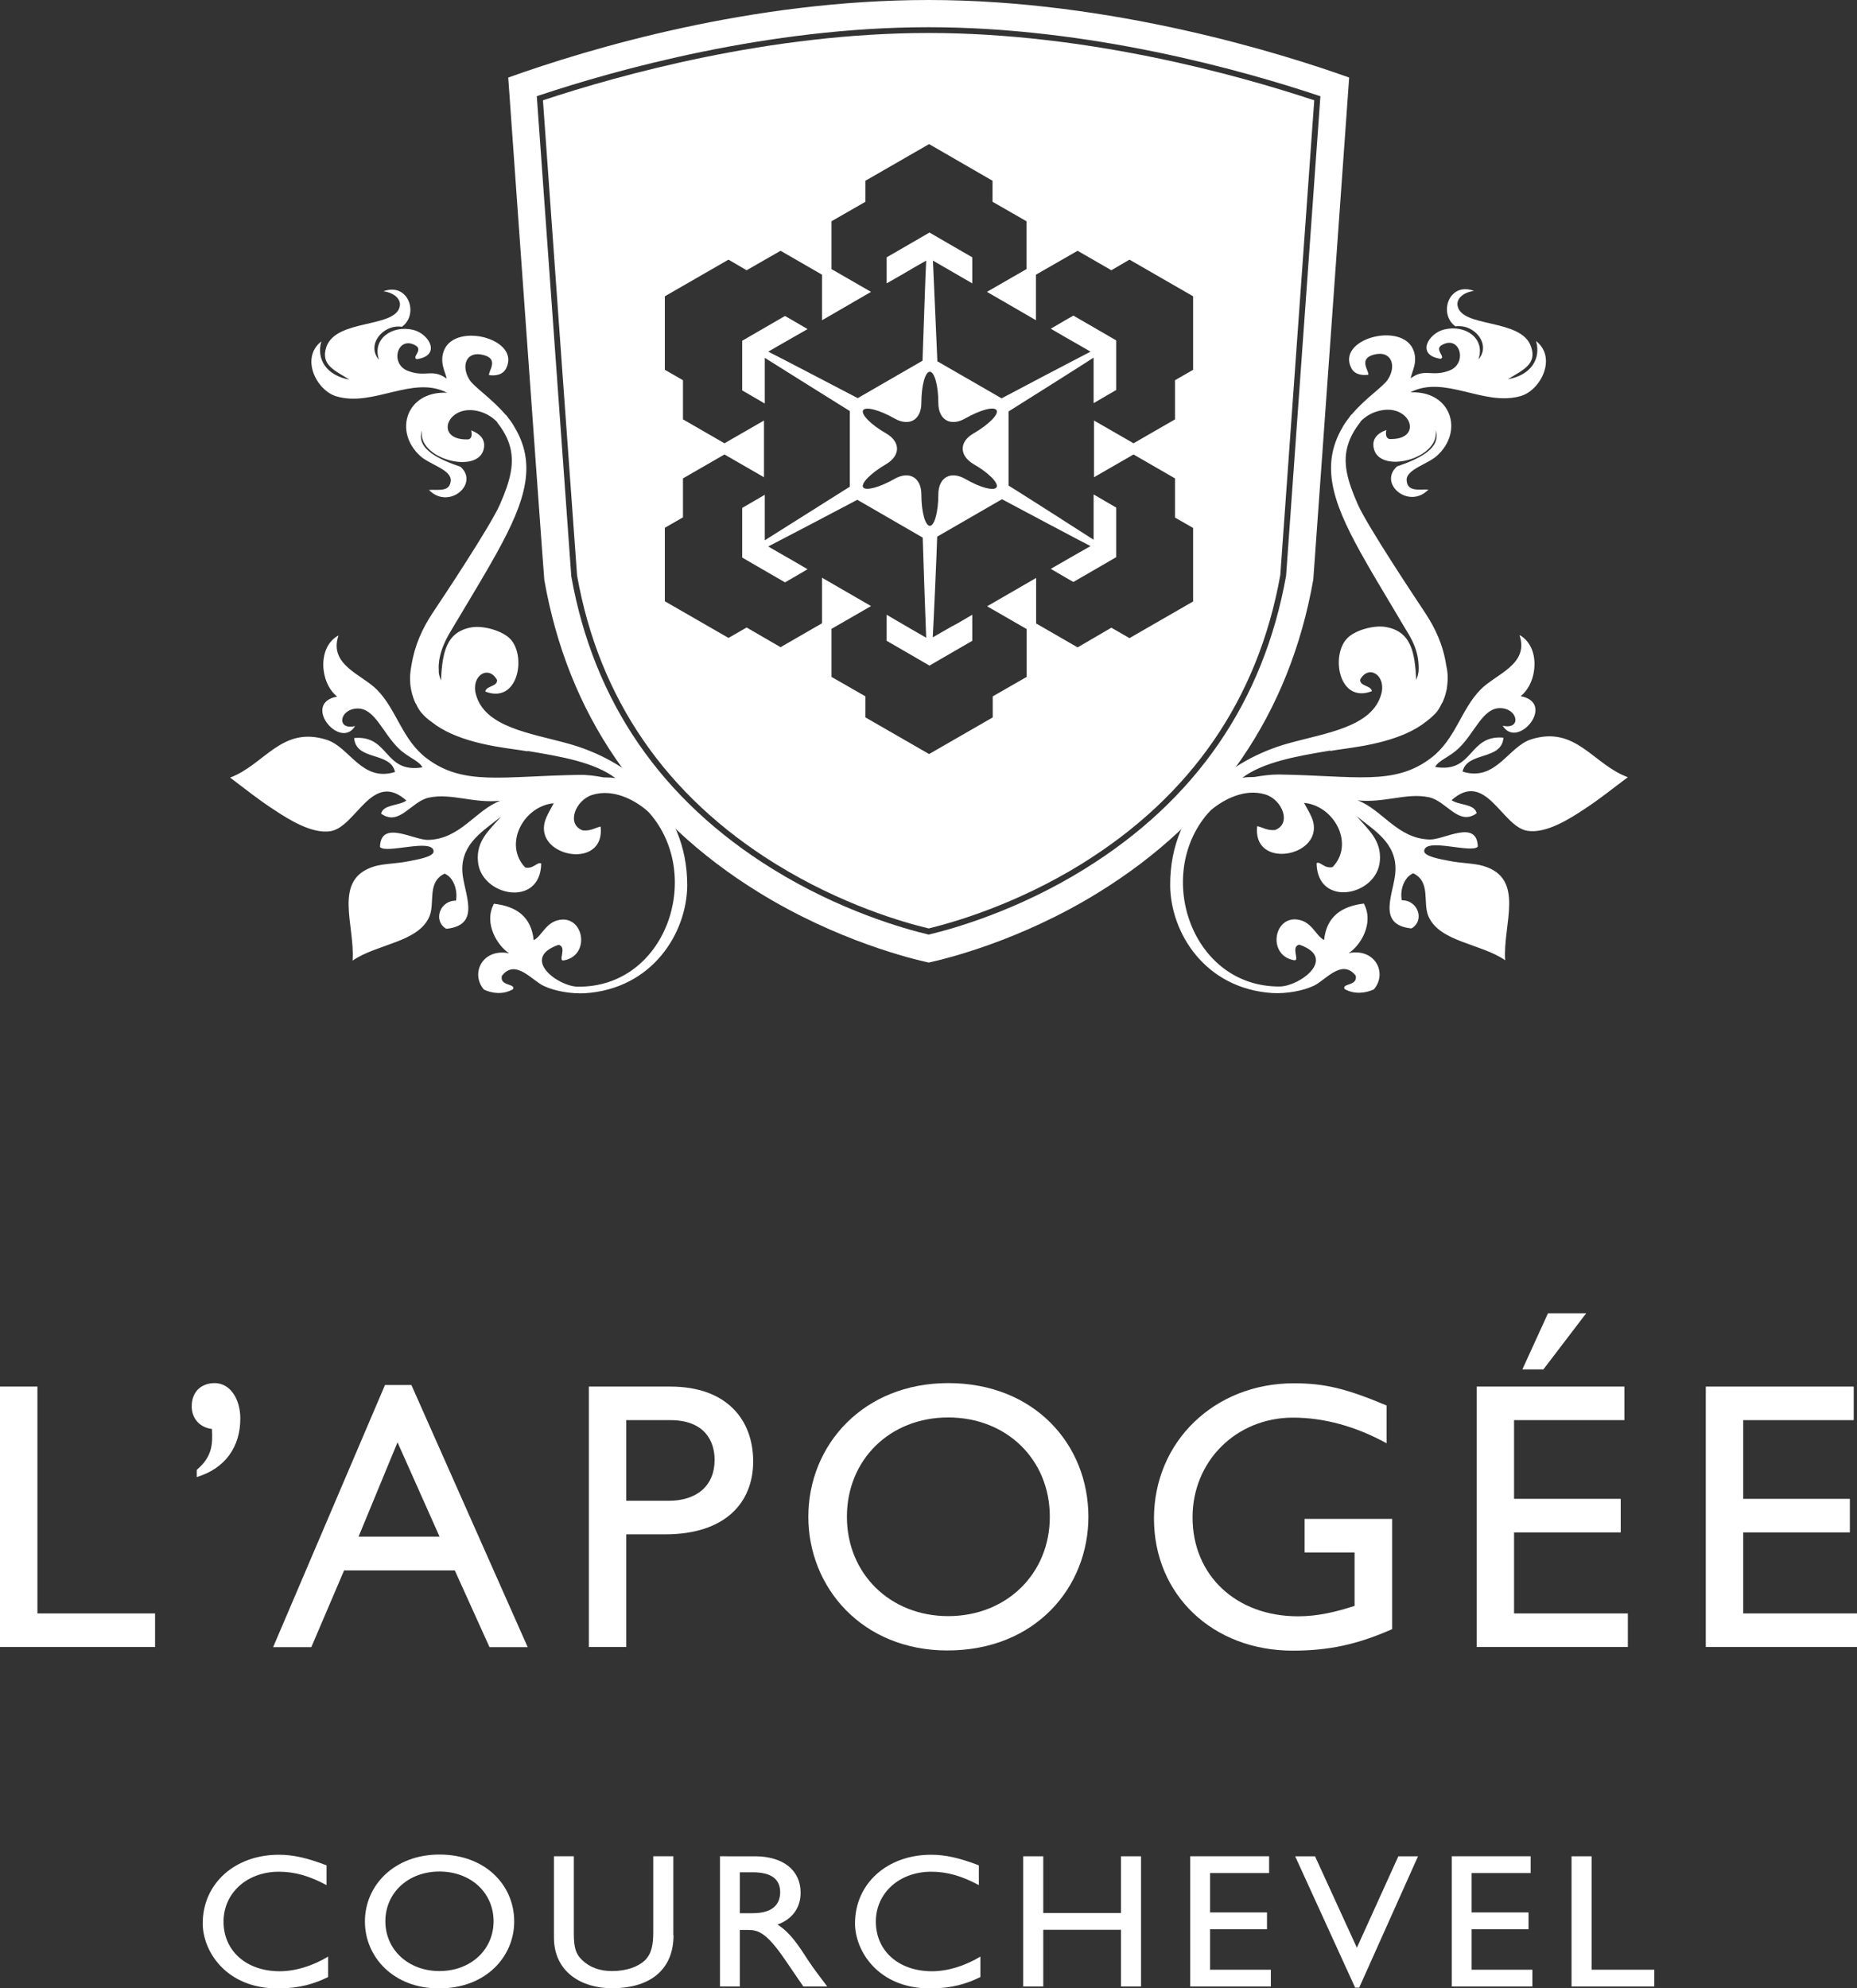
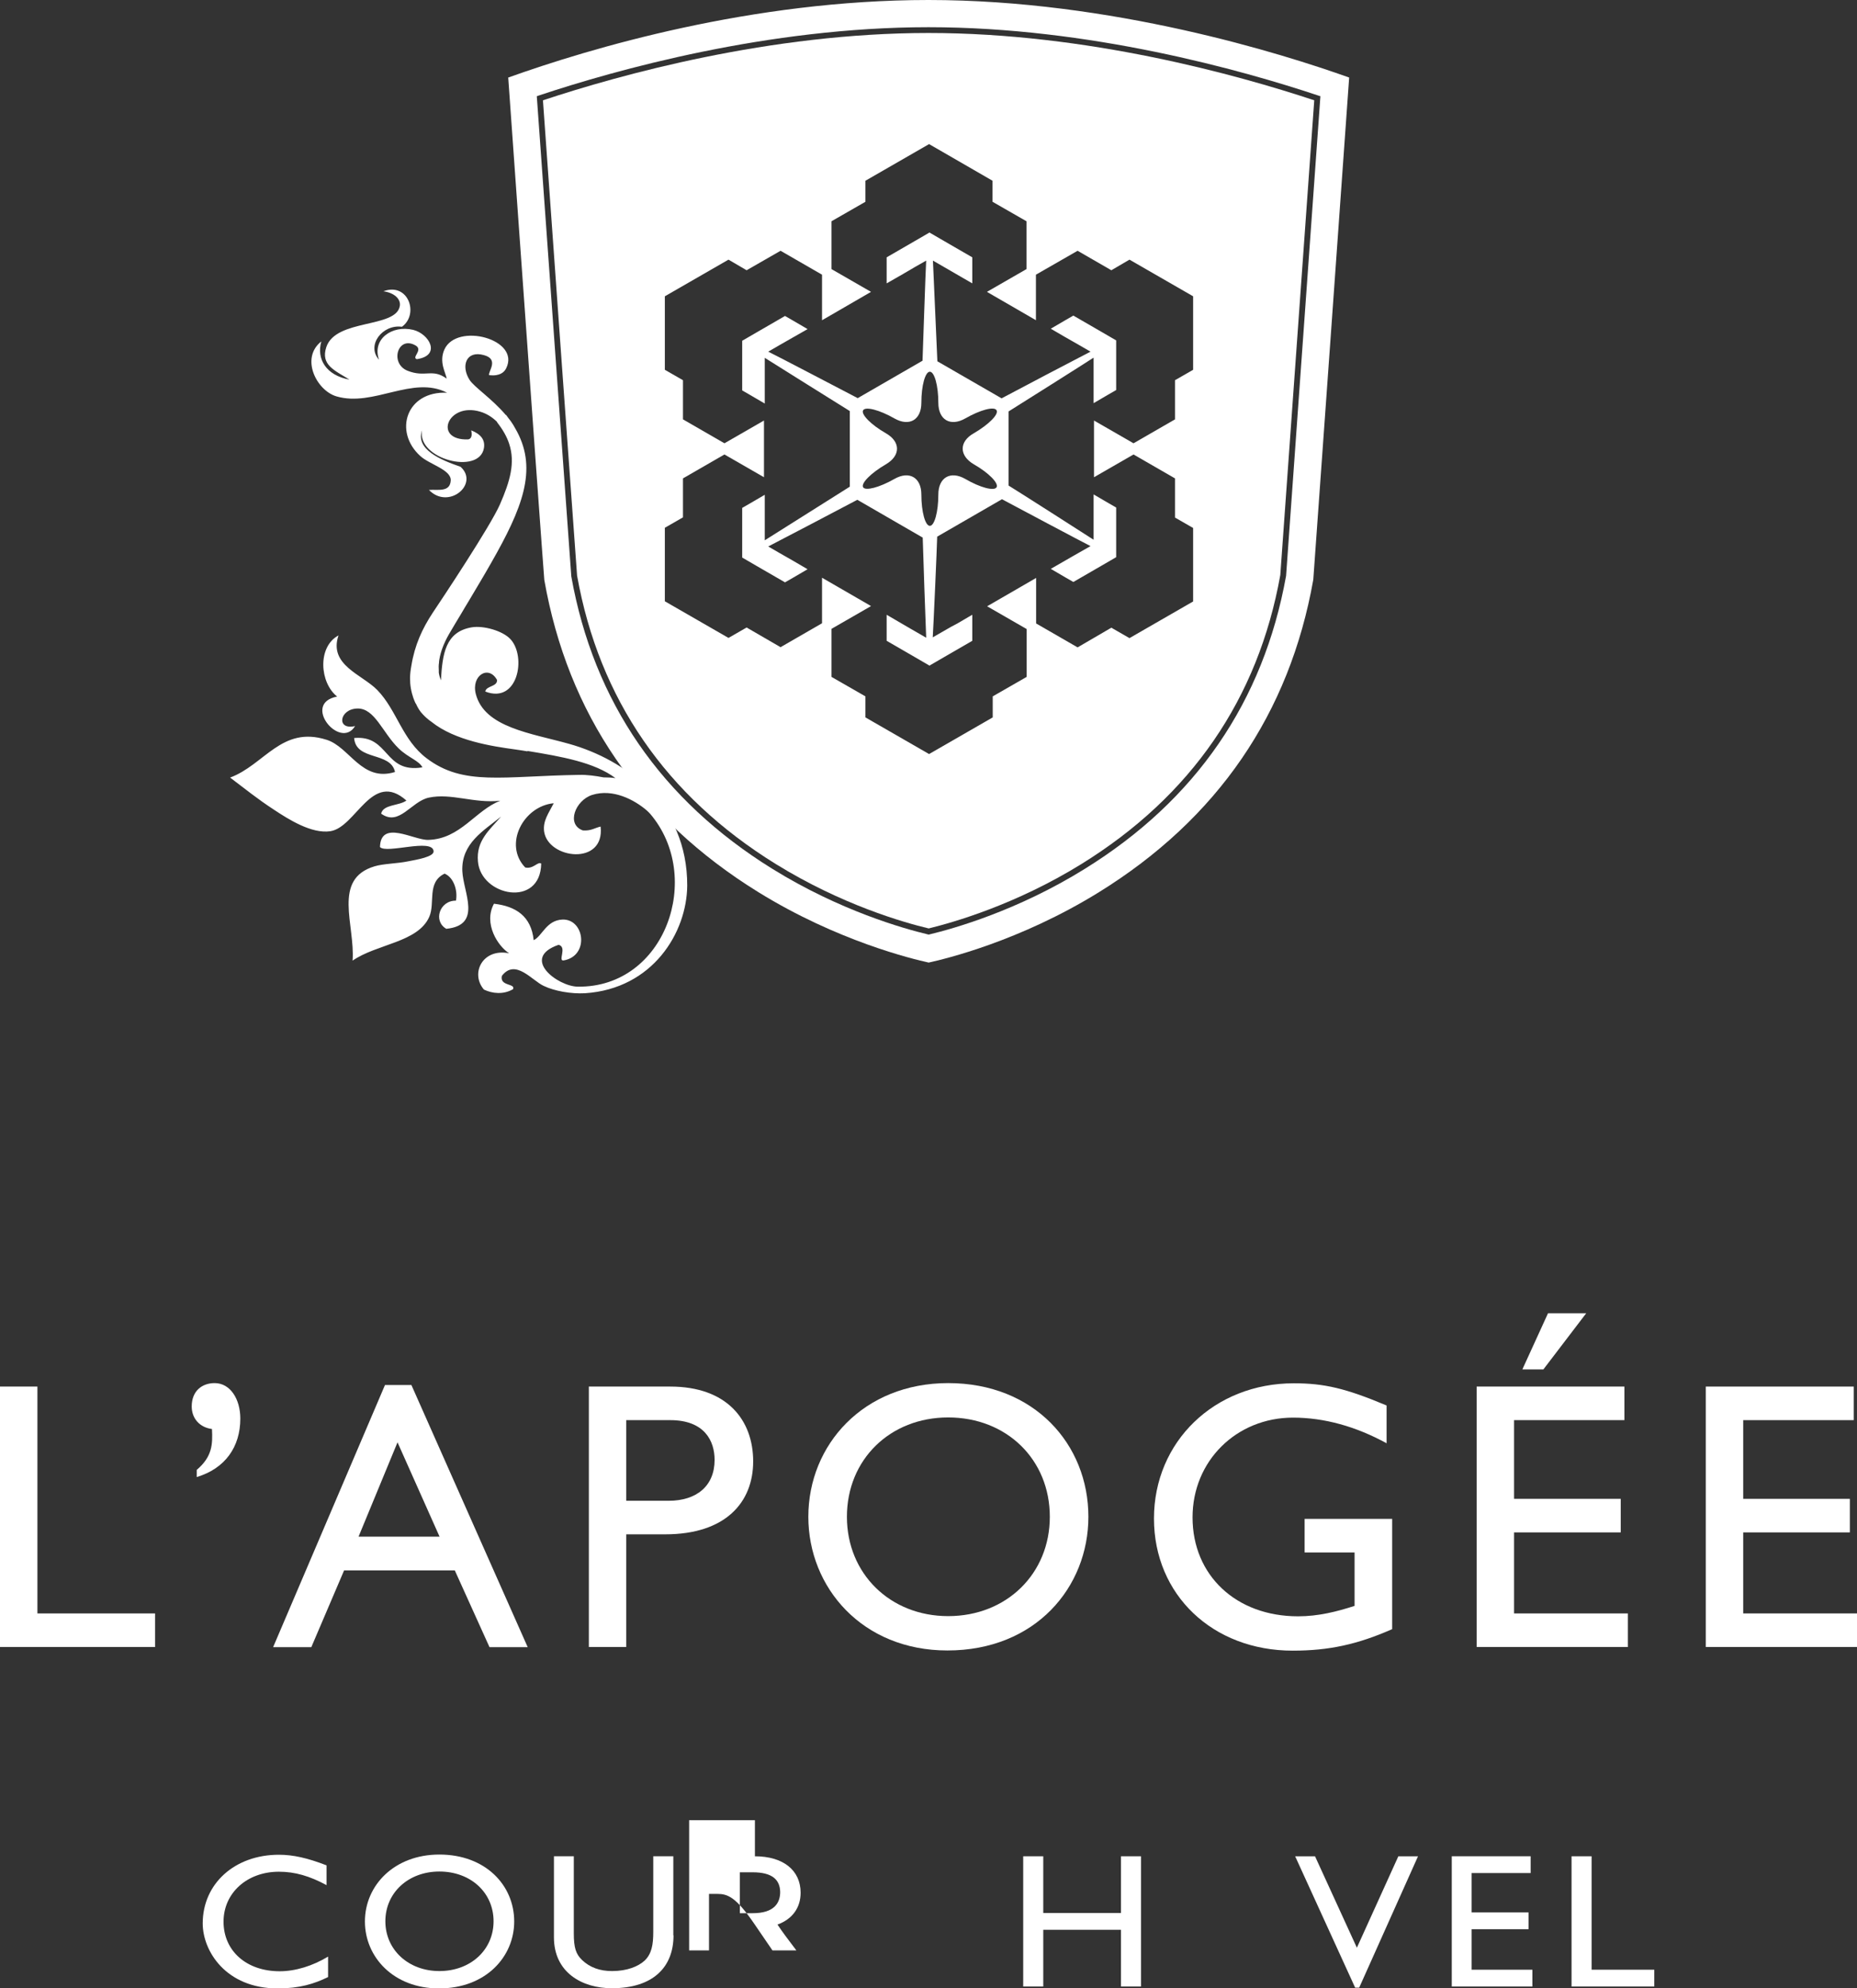
<svg xmlns="http://www.w3.org/2000/svg" version="1.1" x="0px" y="0px" viewBox="0 0 96.28 103.07" style="enable-background:new 0 0 96.28 103.07;" xml:space="preserve">
  <rect x="0" y="0" width="96.28" height="103.07" fill="#333333" stroke="none" />
  <style type="text/css">
	.st0{fill:#FFFFFF;}
</style>
  <g id="APG">
    <g>
      <path class="st0" d="M1.94,83.64h6.1v1.74H0V71.88h1.94V83.64z" />
      <path class="st0" d="M10.2,76.2c0.81-0.69,0.83-1.33,0.79-2.12c-0.63-0.08-1.05-0.54-1.05-1.17c0-0.79,0.52-1.21,1.19-1.21    c0.81,0,1.33,0.83,1.33,1.84c0,1.47-0.79,2.59-2.26,3.03V76.2z" />
      <path class="st0" d="M27.36,85.39h-1.98l-1.8-3.98h-5.74l-1.7,3.98h-1.98l5.8-13.59h1.37L27.36,85.39z M18.59,79.66h4.2    l-2.18-4.89L18.59,79.66z" />
      <path class="st0" d="M34.75,71.88c2.95,0,4.3,1.74,4.3,3.88c0,2.12-1.43,3.78-4.56,3.78h-2.02v5.84h-1.94V71.88H34.75z     M32.47,77.8h2.2c1.45,0,2.38-0.77,2.38-2.12c0-0.99-0.53-2.06-2.3-2.06h-2.28V77.8z" />
      <path class="st0" d="M49.16,71.7c4.46,0,7.27,3.17,7.27,6.93c0,3.64-2.73,6.93-7.31,6.93c-4.42,0-7.21-3.27-7.21-6.93    C41.91,74.89,44.78,71.7,49.16,71.7z M49.16,83.78c3.03,0,5.27-2.2,5.27-5.15c0-2.97-2.24-5.15-5.27-5.15    c-3.01,0-5.25,2.18-5.25,5.15C43.91,81.58,46.15,83.78,49.16,83.78z" />
      <path class="st0" d="M72.17,84.46c-1.8,0.79-3.27,1.11-5.15,1.11c-4.14,0-7.19-2.89-7.19-6.85c0-3.98,3.13-7.01,7.25-7.01    c1.58,0,2.69,0.26,4.81,1.15v1.96c-1.58-0.87-3.23-1.33-4.85-1.33c-2.93,0-5.21,2.24-5.21,5.17c0,3.01,2.26,5.13,5.47,5.13    c1.05,0,2-0.24,2.93-0.54v-2.77h-2.59v-1.74h4.54V84.46z" />
      <path class="st0" d="M84.22,73.62H78.5v4.08h5.53v1.74H78.5v4.2h5.9v1.74h-7.84V71.88h7.66V73.62z M82.24,68.08l-2.22,2.91h-1.09    l1.33-2.91H82.24z" />
      <path class="st0" d="M96.1,73.62h-5.72v4.08h5.53v1.74h-5.53v4.2h5.9v1.74h-7.84V71.88h7.67V73.62z" />
    </g>
    <g>
      <path class="st0" d="M16.94,97.73c-0.89-0.48-1.65-0.7-2.48-0.7c-1.65,0-2.87,1.1-2.87,2.59c0,1.51,1.18,2.57,2.91,2.57    c0.81,0,1.7-0.27,2.51-0.76v1.06c-0.71,0.35-1.48,0.59-2.61,0.59c-2.7,0-3.89-1.95-3.89-3.37c0-2.06,1.66-3.56,3.95-3.56    c0.74,0,1.49,0.17,2.47,0.55V97.73z" />
      <path class="st0" d="M22.78,96.14c2.38,0,3.88,1.58,3.88,3.47c0,1.82-1.46,3.47-3.9,3.47c-2.36,0-3.84-1.63-3.84-3.47    C18.92,97.73,20.45,96.14,22.78,96.14z M22.78,102.18c1.62,0,2.81-1.1,2.81-2.58c0-1.49-1.19-2.58-2.81-2.58    c-1.6,0-2.8,1.09-2.8,2.58C19.98,101.08,21.18,102.18,22.78,102.18z" />
      <path class="st0" d="M34.92,100.33c0,1.65-1.06,2.74-3.2,2.74c-1.52,0-3-0.8-3-2.64v-4.2h1.03v3.99c0,0.76,0.11,1.08,0.43,1.39    c0.41,0.39,0.93,0.57,1.55,0.57c0.79,0,1.36-0.24,1.69-0.54c0.37-0.35,0.45-0.84,0.45-1.48v-3.93h1.04V100.33z" />
-       <path class="st0" d="M39.14,96.23c1.46,0,2.37,0.72,2.37,1.89c0,0.78-0.43,1.37-1.2,1.65c0.65,0.41,1.06,1.03,1.6,1.87    c0.31,0.46,0.49,0.69,0.98,1.34h-1.24l-0.95-1.39c-0.95-1.39-1.38-1.54-1.91-1.54h-0.43v2.93h-1.03v-6.75H39.14z M38.36,99.18    h0.67c1.11,0,1.42-0.53,1.42-1.1c-0.01-0.63-0.41-1.02-1.42-1.02h-0.67V99.18z" />
-       <path class="st0" d="M50.76,97.73c-0.89-0.48-1.65-0.7-2.48-0.7c-1.65,0-2.87,1.1-2.87,2.59c0,1.51,1.18,2.57,2.91,2.57    c0.81,0,1.7-0.27,2.51-0.76v1.06c-0.71,0.35-1.48,0.59-2.61,0.59c-2.7,0-3.89-1.95-3.89-3.37c0-2.06,1.66-3.56,3.95-3.56    c0.74,0,1.49,0.17,2.47,0.55V97.73z" />
+       <path class="st0" d="M39.14,96.23c1.46,0,2.37,0.72,2.37,1.89c0,0.78-0.43,1.37-1.2,1.65c0.31,0.46,0.49,0.69,0.98,1.34h-1.24l-0.95-1.39c-0.95-1.39-1.38-1.54-1.91-1.54h-0.43v2.93h-1.03v-6.75H39.14z M38.36,99.18    h0.67c1.11,0,1.42-0.53,1.42-1.1c-0.01-0.63-0.41-1.02-1.42-1.02h-0.67V99.18z" />
      <path class="st0" d="M59.16,102.98h-1.04v-2.94h-4.03v2.94h-1.04v-6.75h1.04v2.94h4.03v-2.94h1.04V102.98z" />
-       <path class="st0" d="M65.79,97.1h-3.05v2.04h2.95v0.87h-2.95v2.1h3.15v0.87h-4.18v-6.75h4.09V97.1z" />
      <path class="st0" d="M70.47,103.04h-0.21l-3.11-6.81h1.03l2.17,4.74l2.15-4.74h1.02L70.47,103.04z" />
      <path class="st0" d="M79.35,97.1H76.3v2.04h2.95v0.87H76.3v2.1h3.15v0.87h-4.18v-6.75h4.09V97.1z" />
      <path class="st0" d="M82.52,102.11h3.25v0.87h-4.29v-6.75h1.04V102.11z" />
    </g>
    <g>
      <path class="st0" d="M55.27,17.5l0.7,0.4l0.57,0.33c-0.38,0.19-4.15,2.17-4.61,2.42l-3.33-1.92c-0.02-0.54-0.21-4.8-0.23-5.22    l1.47,0.85l0.57,0.33v-0.89v-0.46l-1.47-0.85l-0.74-0.43c0,0-0.01-0.01-0.01-0.01c0,0-0.01,0-0.01,0.01l-0.74,0.43l-1.47,0.85    v0.46v0.89l0.77-0.44l0.7-0.41l0.58-0.33c-0.03,0.42-0.17,4.67-0.19,5.19l-3.36,1.94c-0.48-0.25-4.26-2.23-4.64-2.41l0.57-0.33    l0.7-0.4l0.65-0.37l0.12-0.07l-0.77-0.45l-0.4-0.23l-1.47,0.85l-0.74,0.43c-0.01,0-0.01,0-0.01,0.01c0,0,0,0.01,0,0.01v0.86v1.7    l0.4,0.23l0.77,0.45v-0.89v-0.81v-0.67c0.36,0.23,3.96,2.48,4.41,2.76v3.92c-0.45,0.28-4.05,2.55-4.41,2.78v-0.66v-0.81v-0.89    l-0.77,0.45l-0.4,0.23v1.7v0.86c0,0.01,0,0.01,0,0.01c0,0.01,0.01,0.01,0.01,0.01l0.74,0.43l1.47,0.85l0.4-0.23l0.77-0.45    l-0.77-0.45l-0.7-0.4l-0.57-0.33c0.38-0.19,4.15-2.17,4.62-2.42l3.39,1.96c0.01,0.52,0.16,4.77,0.18,5.19l-0.8-0.46l-0.48-0.28    l-0.77-0.45v0.89v0.46l1.47,0.85l0.74,0.43c0,0,0.01,0.01,0.01,0.01c0,0,0.01,0,0.01-0.01l0.74-0.43l1.47-0.85v-0.46v-0.89    l-0.19,0.11l-0.58,0.34L49.3,32.5l-0.94,0.54c0.03-0.42,0.22-4.68,0.23-5.22l3.36-1.94c0.46,0.25,4.21,2.24,4.59,2.43l-0.58,0.33    l-0.35,0.2l-1.13,0.65l0.77,0.45l0.4,0.23l1.47-0.85l0.74-0.43c0.01,0,0.01,0,0.01-0.01c0,0,0-0.01,0-0.01v-0.86v-1.7l-0.4-0.23    l-0.77-0.45v0.89v0.81v0.65c-0.35-0.23-3.95-2.53-4.41-2.81v-3.84c0.45-0.28,4.05-2.55,4.41-2.79v0.66v0.81v0.89l0.77-0.45    l0.4-0.23v-1.7v-0.86c0-0.01,0-0.01,0-0.01c0,0-0.01-0.01-0.01-0.01l-0.74-0.43l-1.47-0.85l-0.4,0.23l-0.77,0.45l0.72,0.42    L55.27,17.5z M50.49,24.07c0.77,0.44,1.3,0.98,1.18,1.19c-0.12,0.21-0.85,0.02-1.62-0.43c-0.77-0.44-1.4-0.08-1.4,0.81    c0,0.89-0.2,1.62-0.44,1.62c-0.24,0-0.44-0.73-0.44-1.62c0-0.89-0.63-1.25-1.4-0.81c-0.77,0.44-1.5,0.63-1.62,0.43    c-0.12-0.21,0.41-0.74,1.18-1.19c0.77-0.45,0.77-1.17,0-1.61c-0.77-0.44-1.3-0.98-1.18-1.19c0.12-0.21,0.85-0.02,1.62,0.42    c0.77,0.44,1.4,0.08,1.4-0.81c0-0.89,0.2-1.61,0.44-1.61c0.24,0,0.44,0.73,0.44,1.61c0,0.89,0.63,1.25,1.4,0.81    c0.77-0.44,1.5-0.64,1.62-0.42c0.12,0.21-0.41,0.74-1.18,1.19C49.72,22.89,49.72,23.62,50.49,24.07z" />
      <g>
        <path class="st0" d="M28.15,5.2c0.44,6.17,1.67,23.35,1.77,24.64c1.14,6.39,4.61,11.43,10.3,14.95c3.43,2.12,6.66,3.04,7.93,3.34     c1.27-0.31,4.51-1.23,7.92-3.34c5.69-3.52,9.16-8.56,10.31-14.98c0.05-0.75,1.12-15.62,1.76-24.61c-3.98-1.32-11.77-3.49-20-3.49     C39.92,1.71,32.13,3.88,28.15,5.2z M51.46,9.37v1.09l1.76,1.01v2.48l-2.05,1.18l2.54,1.47v-2.36L55.87,13l1.75,1.01l0.94-0.55     l3.3,1.9v3.81l-0.94,0.54l0,2.03l-2.15,1.24l-2.05-1.18v2.94l2.05-1.18l2.15,1.24l0,2.03l0.94,0.54v3.81l-3.3,1.9l-0.94-0.54     l-1.75,1.02l-2.15-1.24v-2.36l-0.88,0.51l-1.66,0.96l2.05,1.18v2.48l-1.76,1.01v1.09l-3.3,1.9l-3.3-1.9V36.1l-1.76-1.01V32.6     l2.05-1.18l-0.1-0.06l-2.44-1.41v2.36l-2.15,1.24l-1.76-1.02l-0.94,0.54l-3.3-1.9v-3.81l0.94-0.54V24.8l2.15-1.24l2.05,1.18     v-2.94l-2.05,1.18l-2.15-1.24v-2.03l-0.94-0.54v-3.81l3.3-1.9l0.94,0.55L40.47,13l2.15,1.24v2.36l0.28-0.16l2.26-1.31l-2.05-1.18     v-2.48l1.76-1.01V9.37l3.3-1.9L51.46,9.37z" />
        <path class="st0" d="M26.35,4.02l0.54,7.58c0.55,7.72,1.31,18.29,1.33,18.46c1.22,6.94,4.95,12.39,11.1,16.19     c4.11,2.54,8.01,3.47,8.83,3.65c0.82-0.18,4.71-1.1,8.83-3.65c6.14-3.8,9.88-9.25,11.11-16.2c0.01-0.11,1.73-24.15,1.86-26.03     C66.48,2.78,57.64,0,48.14,0C38.98,0,30.6,2.5,26.35,4.02z M68.46,4.99l-0.01,0.12c-0.64,8.98-1.72,23.97-1.77,24.74     c-1.17,6.52-4.68,11.63-10.45,15.2c-3.48,2.16-6.79,3.09-8.04,3.39l-0.04,0.01l-0.04-0.01c-1.26-0.3-4.56-1.23-8.05-3.39     c-5.77-3.57-9.28-8.67-10.44-15.17c-0.1-1.31-1.34-18.71-1.78-24.77l-0.01-0.12l0.11-0.04c3.96-1.32,11.86-3.54,20.2-3.54     c8.34,0,16.24,2.22,20.2,3.54L68.46,4.99z" />
      </g>
      <g>
-         <path class="st0" d="M79.38,38.33c-1.19,0.38-1.82,2.21-3.55,1.67c0.24-1.06,2.03-0.56,2.12-1.76c-1.84-0.16-1.53,1.86-3.54,1.52     c0.17-0.35,0.74-0.5,1.24-0.99c0.83-0.81,1.23-2.08,2.14-2.06c0.93,0.02,1.1,1.14,0.12,0.91c0.77,1.27,2.8-1.18,0.93-1.53     c0.91-0.72,1.03-2.58-0.06-3.17c0.52,1.53-1.22,2.01-2.02,2.83c-1.02,1.04-1.29,2.57-2.56,3.54c-1.91,1.46-3.93,0.92-7.91,0.86     c-0.42,0-0.85,0.06-1.26,0.13c-0.22,0-0.44,0.01-0.62,0.04c1.08-0.81,2.8-1.12,4.56-1.41l0,0.02c0.16-0.03,0.38-0.06,0.65-0.1     c1.16-0.16,3.11-0.45,4.33-1.43c0.16-0.12,0.3-0.24,0.44-0.38c0.16-0.16,0.27-0.36,0.36-0.55c0.01-0.02,0.02-0.03,0.03-0.04     c0.04-0.09,0.08-0.18,0.11-0.27c0.03-0.08,0.05-0.15,0.07-0.23c0.02-0.09,0.05-0.18,0.06-0.28c0.02-0.17,0.04-0.34,0.04-0.52     c0-0.21-0.03-0.43-0.08-0.65c-0.16-1.05-0.56-1.91-1.11-2.74c-0.45-0.68-2.98-4.47-3.48-5.61c-0.53-1.21-0.81-2.17-0.48-3.14     c0.12-0.37,0.33-0.74,0.63-1.12l-0.01-0.01c0.24-0.25,0.54-0.44,0.89-0.54c1.69-0.5,2.45,1.5,0.62,1.44     c-0.21-0.05-0.2-0.3-0.16-0.47c-0.52,0.19-0.74,0.5-0.66,0.92c0.25,1.42,3.48,0.57,3.21-0.92c0.33,0.98-0.93,1.52-2,1.89     c-0.99,0.89,0.62,2.25,1.63,1.2c-0.45-0.03-1.1,0.15-1.13-0.49c-0.03-0.55,1.1-0.83,1.58-1.27c1.4-1.27,0.72-3.38-1.39-3.28     c1.78-0.93,3.81,0.75,5.73,0.19c1.03-0.3,1.89-1.99,0.79-2.85c0.26,0.89-0.23,1.76-1.46,1.98c0.77-0.48,1.52-0.77,1.2-1.69     c-0.5-1.48-3.62-0.96-3.81-2.13c-0.06-0.35,0.28-0.68,0.85-0.76c-1.3-0.49-1.86,1.19-0.96,1.84c1.02-0.14,1.86,0.97,1.19,1.71     c0.38-1.08-0.67-1.82-1.77-1.55c-0.83,0.2-1.48,1.33-0.19,1.52c0.28-0.09-0.31-0.46,0.03-0.69c0.95-0.6,1.4,0.9,0.45,1.29     c-0.93,0.37-1.28-0.14-2.03,0.41c0.04-0.31,0.41-0.86,0.12-1.51c-0.64-1.42-3.97-0.53-3.2,0.98c0.1,0.2,0.33,0.41,0.88,0.35     c0.07-0.18-0.54-0.81,0.27-1.04c0.93-0.26,1.22,0.57,0.74,1.29c-0.24,0.37-1.17,0.97-1.88,1.82l-0.01-0.01     c-0.04,0.05-0.06,0.09-0.1,0.14c-0.09,0.12-0.18,0.24-0.26,0.36c-0.05,0.07-0.08,0.14-0.12,0.21c-0.03,0.05-0.07,0.11-0.09,0.16     c-1.05,2-0.28,3.97,1.35,6.81c0.35,0.62,0.75,1.28,1.17,1.99c0.12,0.19,0.25,0.42,0.37,0.62c0.21,0.36,0.42,0.71,0.65,1.09     c0.27,0.45,0.43,0.88,0.49,1.29c0.01,0.06,0.01,0.12,0.02,0.18c0.01,0.13,0.02,0.27,0.01,0.39c0,0.04,0,0.08-0.01,0.12     c-0.02,0.14-0.06,0.27-0.11,0.4c-0.08-1.38-0.23-2.52-1.6-2.75c-0.61-0.1-1.61,0.17-2.01,0.62c-0.83,0.91-0.39,3.37,1.31,2.71     c-0.05-0.31-0.63-0.24-0.61-0.6c0.44-0.8,1.35-0.23,1.1,0.73c-0.46,1.74-2.88,2.03-4.84,2.58c-2.92,0.82-6.13,3.14-6.11,7.36     c0.02,2.44,1.79,5.35,5.3,5.58c0.72,0.04,1.58-0.11,2.15-0.38c0.6-0.28,1.46-1.43,2.17-0.52c0.11,0.55-0.73,0.38-0.58,0.69     c0.51,0.29,1.08,0.22,1.52,0.02c0.72-0.84,0.07-2.16-1.31-1.88c0.58-0.35,1.35-1.53,0.79-2.57c-1.13,0.14-1.93,0.65-2.06,1.89     c-0.45-0.22-0.64-1.03-1.49-1.07c-1.16-0.04-1.41,1.89-0.06,2.12c0.31,0.04-0.2-0.7,0.26-0.81c2.01,0.69,0.04,2.15-1,2.17     c-4.55,0.04-6.53-5.71-3.75-8.96c0.05-0.05,0.11-0.11,0.17-0.18c0.65-0.55,1.76-1.15,2.84-0.81c0.87,0.28,1.36,1.52,0.48,1.84     c-0.43,0.03-0.61-0.14-0.92-0.2c-0.23,2.05,2.73,1.69,2.93,0.25c0.08-0.55-0.24-0.96-0.5-1.46c1.58,0.15,2.63,2.14,1.48,3.33     c-0.43,0.1-0.66-0.33-0.83-0.2c0.04,2.32,3.13,1.7,3.28-0.11c0.1-1.08-0.61-1.63-1.2-2.33c0.89,0.73,2.07,1.38,2.01,2.83     c-0.04,1.11-1.05,2.8,0.83,2.99c0.7-0.4,0.35-1.47-0.5-1.46c-0.11-0.53,0.12-1.2,0.59-1.4c0.93,0.45,0.48,1.51,0.79,2.23     c0.58,1.34,2.73,1.41,3.98,2.28c-0.14-1.84,1.07-4.24-1.14-4.89c-0.46-0.14-1.17-0.14-1.75-0.26c-0.41-0.08-1.35-0.23-1.31-0.53     c0.08-0.69,2.45,0.16,2.78-0.21c-0.04-1.44-1.75-0.35-2.49-0.37c-1.68-0.04-2.45-1.54-3.74-2.03c1.38,0.15,2.54-0.41,3.7-0.16     c0.92,0.2,1.53,1.51,2.47,0.83c-0.1-0.5-0.93-0.41-1.3-0.68c1.79-1.59,2.6,1.39,3.94,1.59c0.97,0.15,2.18-0.62,2.92-1.11     c0.89-0.58,1.48-1.08,2.28-1.67C82.6,39.64,81.71,37.59,79.38,38.33z" />
        <path class="st0" d="M29.5,38.56c-1.95-0.55-4.38-0.84-4.83-2.58c-0.25-0.96,0.66-1.53,1.1-0.73c0.02,0.36-0.56,0.29-0.61,0.6     c1.7,0.66,2.14-1.81,1.31-2.71c-0.4-0.44-1.4-0.72-2.01-0.62c-1.37,0.23-1.52,1.38-1.6,2.75c-0.05-0.13-0.09-0.26-0.11-0.4     c0-0.04,0-0.08,0-0.12c-0.01-0.13-0.01-0.26,0.01-0.39c0-0.06,0.01-0.12,0.02-0.18c0.07-0.41,0.23-0.83,0.49-1.29     c0.23-0.39,0.43-0.73,0.65-1.09c0.12-0.2,0.25-0.43,0.37-0.62c0.42-0.71,0.82-1.37,1.17-1.99c1.63-2.85,2.4-4.82,1.35-6.81     c-0.03-0.06-0.06-0.11-0.09-0.16c-0.04-0.07-0.08-0.14-0.12-0.21c-0.08-0.13-0.17-0.25-0.26-0.36c-0.04-0.05-0.06-0.09-0.1-0.14     l-0.01,0.01c-0.72-0.85-1.64-1.45-1.88-1.82c-0.47-0.73-0.18-1.55,0.74-1.29c0.81,0.22,0.2,0.86,0.27,1.04     c0.55,0.06,0.78-0.15,0.88-0.35c0.77-1.52-2.56-2.4-3.2-0.98c-0.29,0.65,0.07,1.2,0.12,1.51c-0.75-0.55-1.1-0.04-2.03-0.41     c-0.95-0.38-0.5-1.88,0.45-1.29c0.34,0.24-0.25,0.6,0.03,0.69c1.29-0.19,0.64-1.32-0.19-1.52c-1.1-0.26-2.14,0.48-1.77,1.55     c-0.67-0.75,0.18-1.85,1.19-1.71c0.9-0.65,0.33-2.32-0.96-1.84c0.57,0.08,0.91,0.41,0.85,0.76c-0.19,1.17-3.31,0.65-3.81,2.13     c-0.31,0.93,0.43,1.21,1.2,1.69c-1.22-0.22-1.72-1.08-1.46-1.98c-1.1,0.86-0.25,2.55,0.79,2.85c1.92,0.56,3.95-1.11,5.73-0.19     c-2.11-0.1-2.79,2.01-1.39,3.28c0.48,0.44,1.61,0.71,1.58,1.27c-0.04,0.63-0.68,0.45-1.13,0.49c1.02,1.05,2.62-0.31,1.64-1.2     c-1.07-0.37-2.34-0.91-2-1.89c-0.27,1.49,2.97,2.33,3.21,0.92c0.07-0.42-0.15-0.72-0.66-0.92c0.04,0.17,0.06,0.43-0.16,0.47     c-1.83,0.06-1.07-1.94,0.62-1.44c0.35,0.1,0.65,0.3,0.89,0.54l-0.01,0.01c0.3,0.38,0.51,0.75,0.63,1.12     c0.32,0.97,0.05,1.93-0.48,3.14c-0.5,1.14-3.03,4.94-3.48,5.61c-0.55,0.83-0.94,1.69-1.11,2.74c-0.04,0.22-0.07,0.44-0.07,0.65     c0,0.18,0.01,0.35,0.04,0.52c0.01,0.09,0.04,0.19,0.06,0.28c0.02,0.08,0.05,0.15,0.07,0.23c0.03,0.09,0.07,0.18,0.11,0.27     c0.01,0.01,0.02,0.03,0.03,0.04c0.09,0.2,0.2,0.39,0.36,0.55c0.13,0.14,0.28,0.27,0.44,0.38c1.22,0.98,3.16,1.27,4.33,1.43     c0.27,0.04,0.49,0.07,0.65,0.1l0-0.02c1.76,0.29,3.48,0.59,4.56,1.41c-0.18-0.03-0.4-0.04-0.62-0.04     c-0.41-0.08-0.85-0.14-1.26-0.13c-3.97,0.06-6,0.59-7.91-0.86c-1.27-0.96-1.54-2.49-2.56-3.54c-0.79-0.81-2.53-1.29-2.01-2.83     c-1.1,0.59-0.98,2.45-0.07,3.17c-1.87,0.35,0.16,2.8,0.93,1.53c-0.99,0.23-0.82-0.89,0.12-0.91c0.9-0.02,1.3,1.25,2.13,2.06     c0.5,0.49,1.07,0.64,1.24,0.99c-2.01,0.33-1.7-1.69-3.54-1.52c0.1,1.2,1.89,0.69,2.12,1.76c-1.73,0.54-2.35-1.3-3.55-1.67     c-2.33-0.74-3.22,1.3-5,1.96c0.8,0.6,1.39,1.09,2.28,1.67c0.74,0.49,1.95,1.26,2.92,1.11c1.34-0.21,2.15-3.18,3.94-1.59     c-0.37,0.28-1.2,0.19-1.31,0.68c0.94,0.68,1.55-0.63,2.47-0.83c1.17-0.25,2.33,0.31,3.71,0.16c-1.29,0.49-2.07,1.99-3.74,2.03     c-0.75,0.02-2.46-1.07-2.5,0.37c0.33,0.37,2.71-0.47,2.78,0.21c0.04,0.3-0.9,0.45-1.31,0.53c-0.57,0.12-1.29,0.12-1.75,0.26     c-2.21,0.66-1,3.05-1.14,4.89c1.25-0.87,3.4-0.94,3.98-2.28c0.31-0.72-0.14-1.78,0.79-2.23c0.47,0.19,0.69,0.87,0.59,1.4     c-0.85-0.01-1.2,1.06-0.5,1.46c1.88-0.19,0.88-1.88,0.83-2.99c-0.06-1.45,1.12-2.1,2.01-2.83c-0.6,0.7-1.3,1.25-1.2,2.33     c0.15,1.8,3.24,2.42,3.28,0.11c-0.17-0.13-0.41,0.3-0.83,0.2c-1.14-1.19-0.1-3.18,1.48-3.33c-0.26,0.51-0.57,0.91-0.5,1.46     c0.2,1.44,3.16,1.8,2.93-0.25c-0.31,0.07-0.49,0.23-0.92,0.2c-0.88-0.31-0.39-1.56,0.48-1.84c1.08-0.34,2.19,0.25,2.84,0.81     c0.06,0.06,0.13,0.12,0.17,0.17c2.78,3.26,0.8,9.01-3.75,8.96c-1.04-0.01-3-1.48-1-2.17c0.46,0.11-0.05,0.85,0.26,0.81     c1.35-0.23,1.09-2.16-0.06-2.12c-0.84,0.04-1.04,0.85-1.49,1.07c-0.13-1.25-0.93-1.76-2.06-1.89c-0.56,1.03,0.21,2.21,0.79,2.57     c-1.38-0.28-2.03,1.04-1.31,1.88c0.44,0.21,1.01,0.27,1.51-0.02c0.14-0.31-0.7-0.14-0.58-0.69c0.7-0.91,1.56,0.24,2.17,0.52     c0.56,0.27,1.43,0.42,2.14,0.38c3.51-0.23,5.28-3.14,5.3-5.58C35.64,41.7,32.43,39.38,29.5,38.56z" />
      </g>
    </g>
  </g>
  <g id="Guides">
    <g>
	</g>
  </g>
</svg>